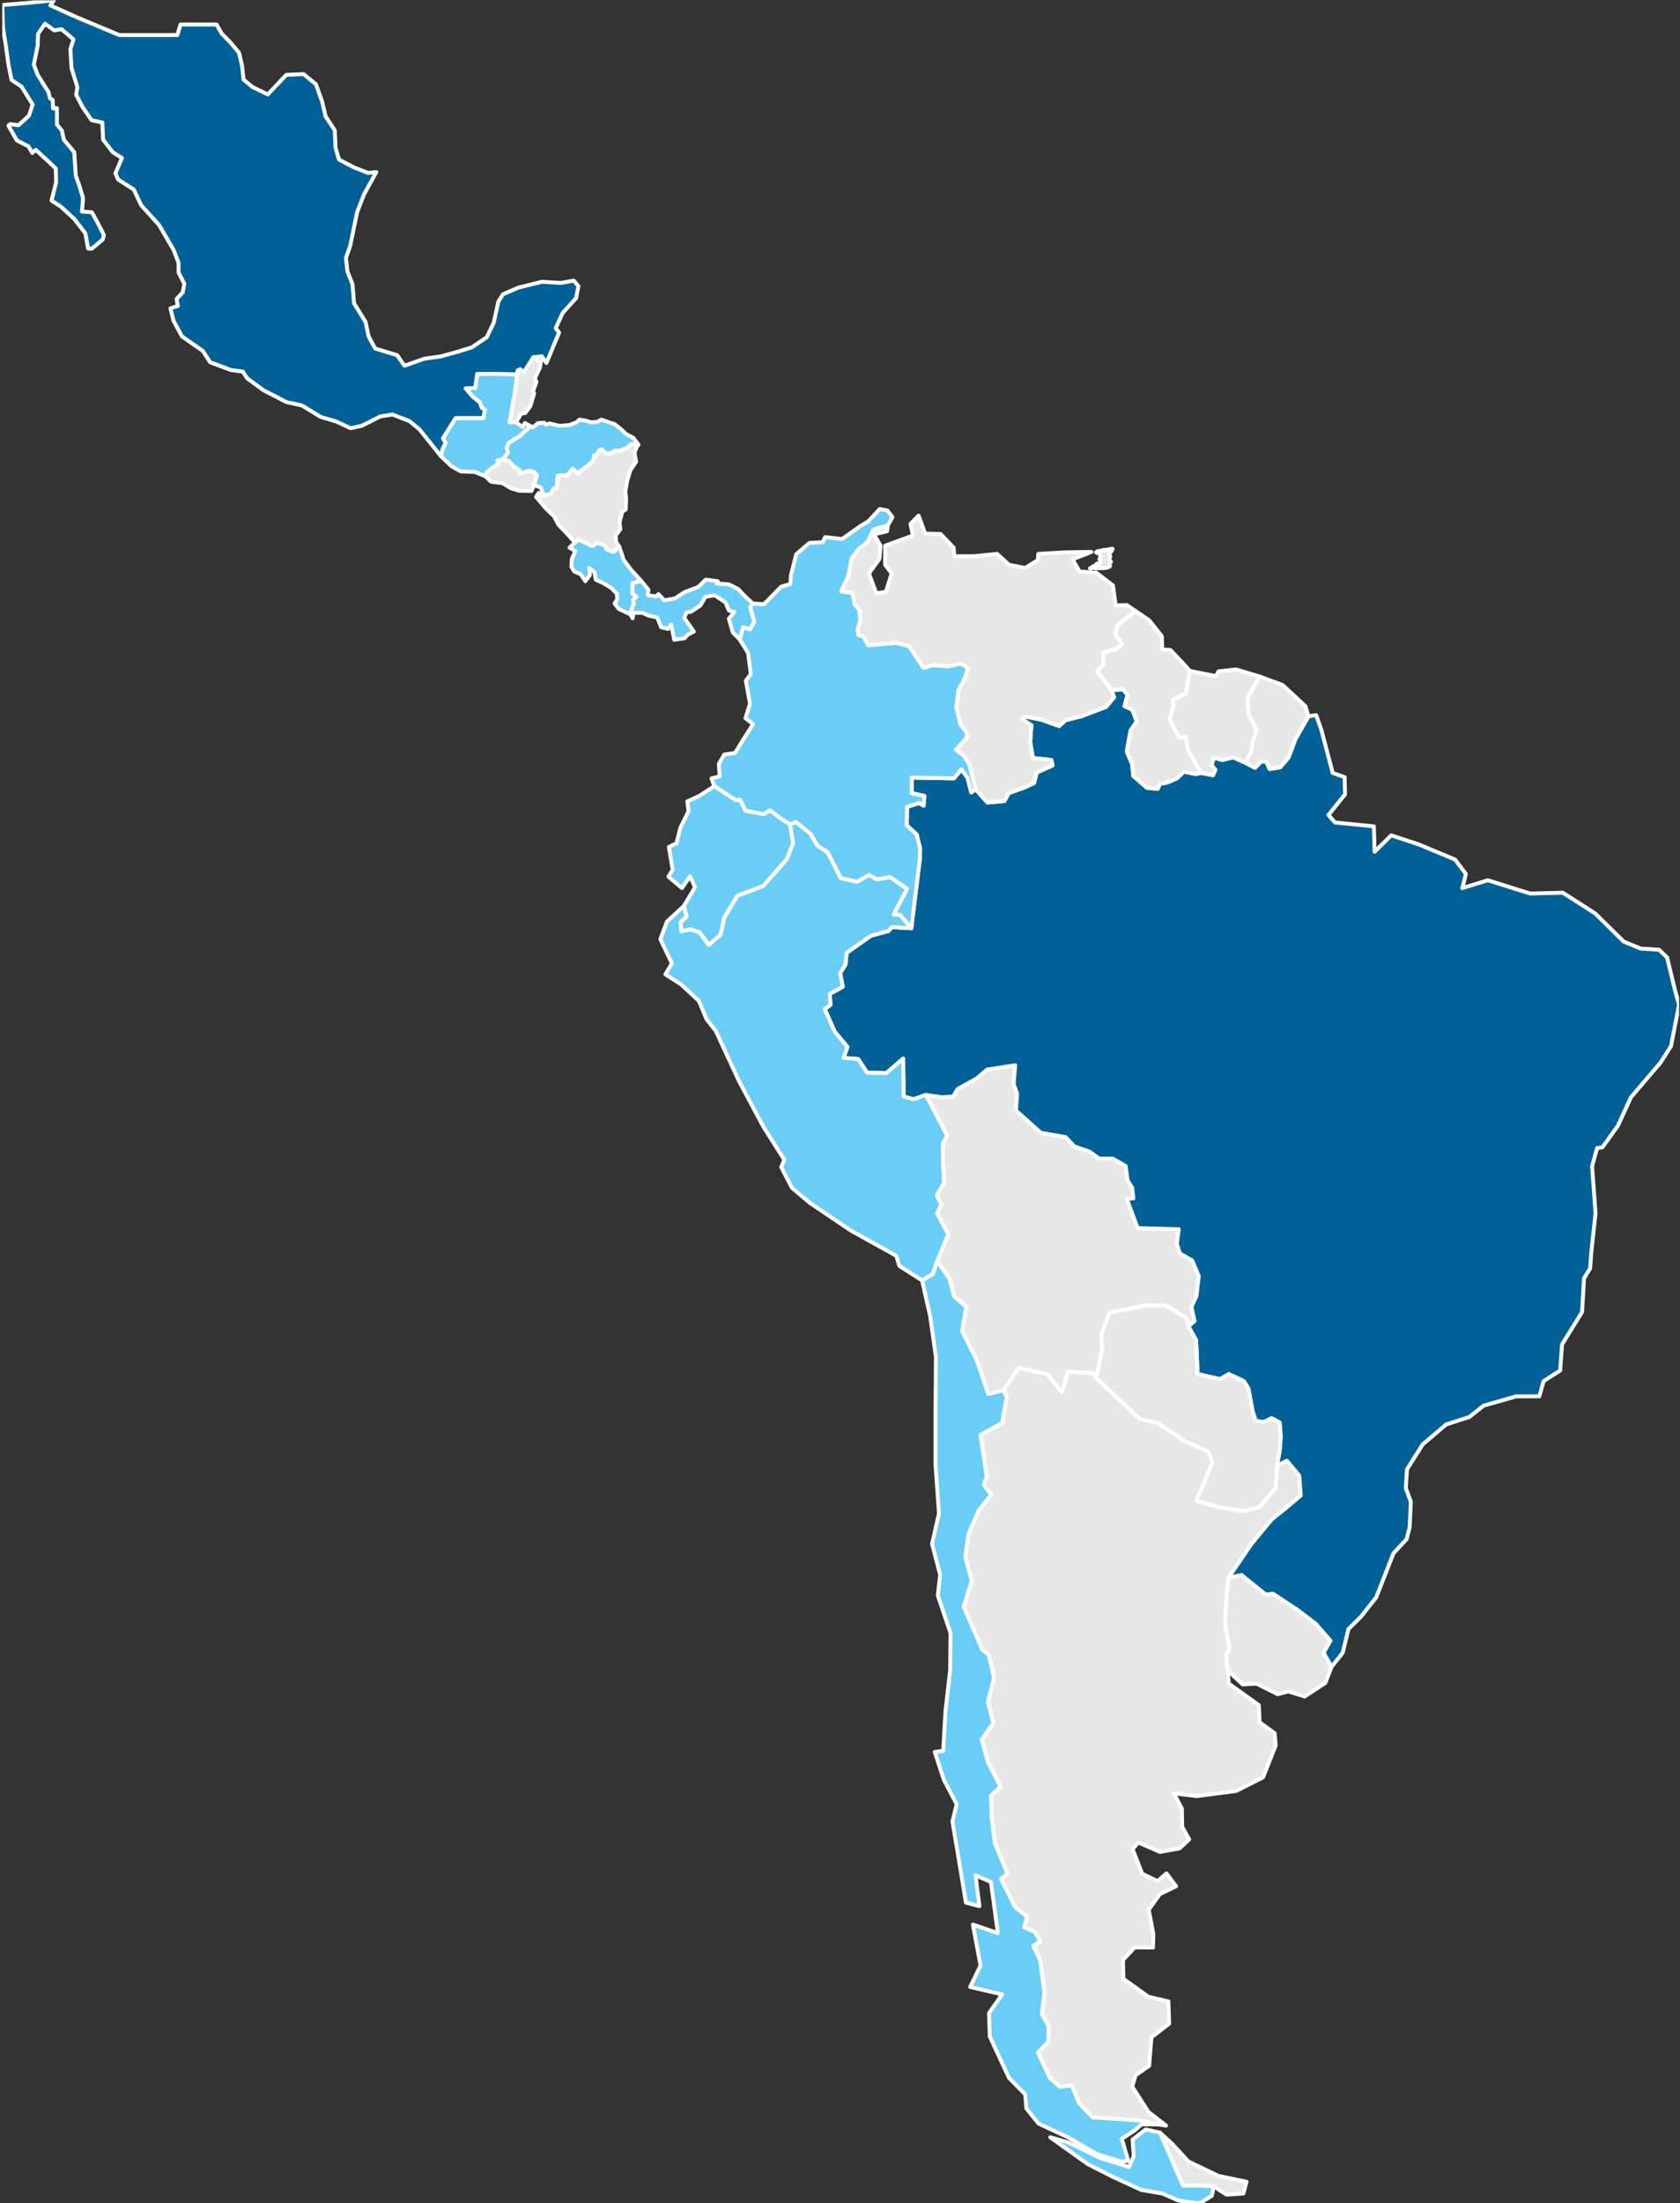
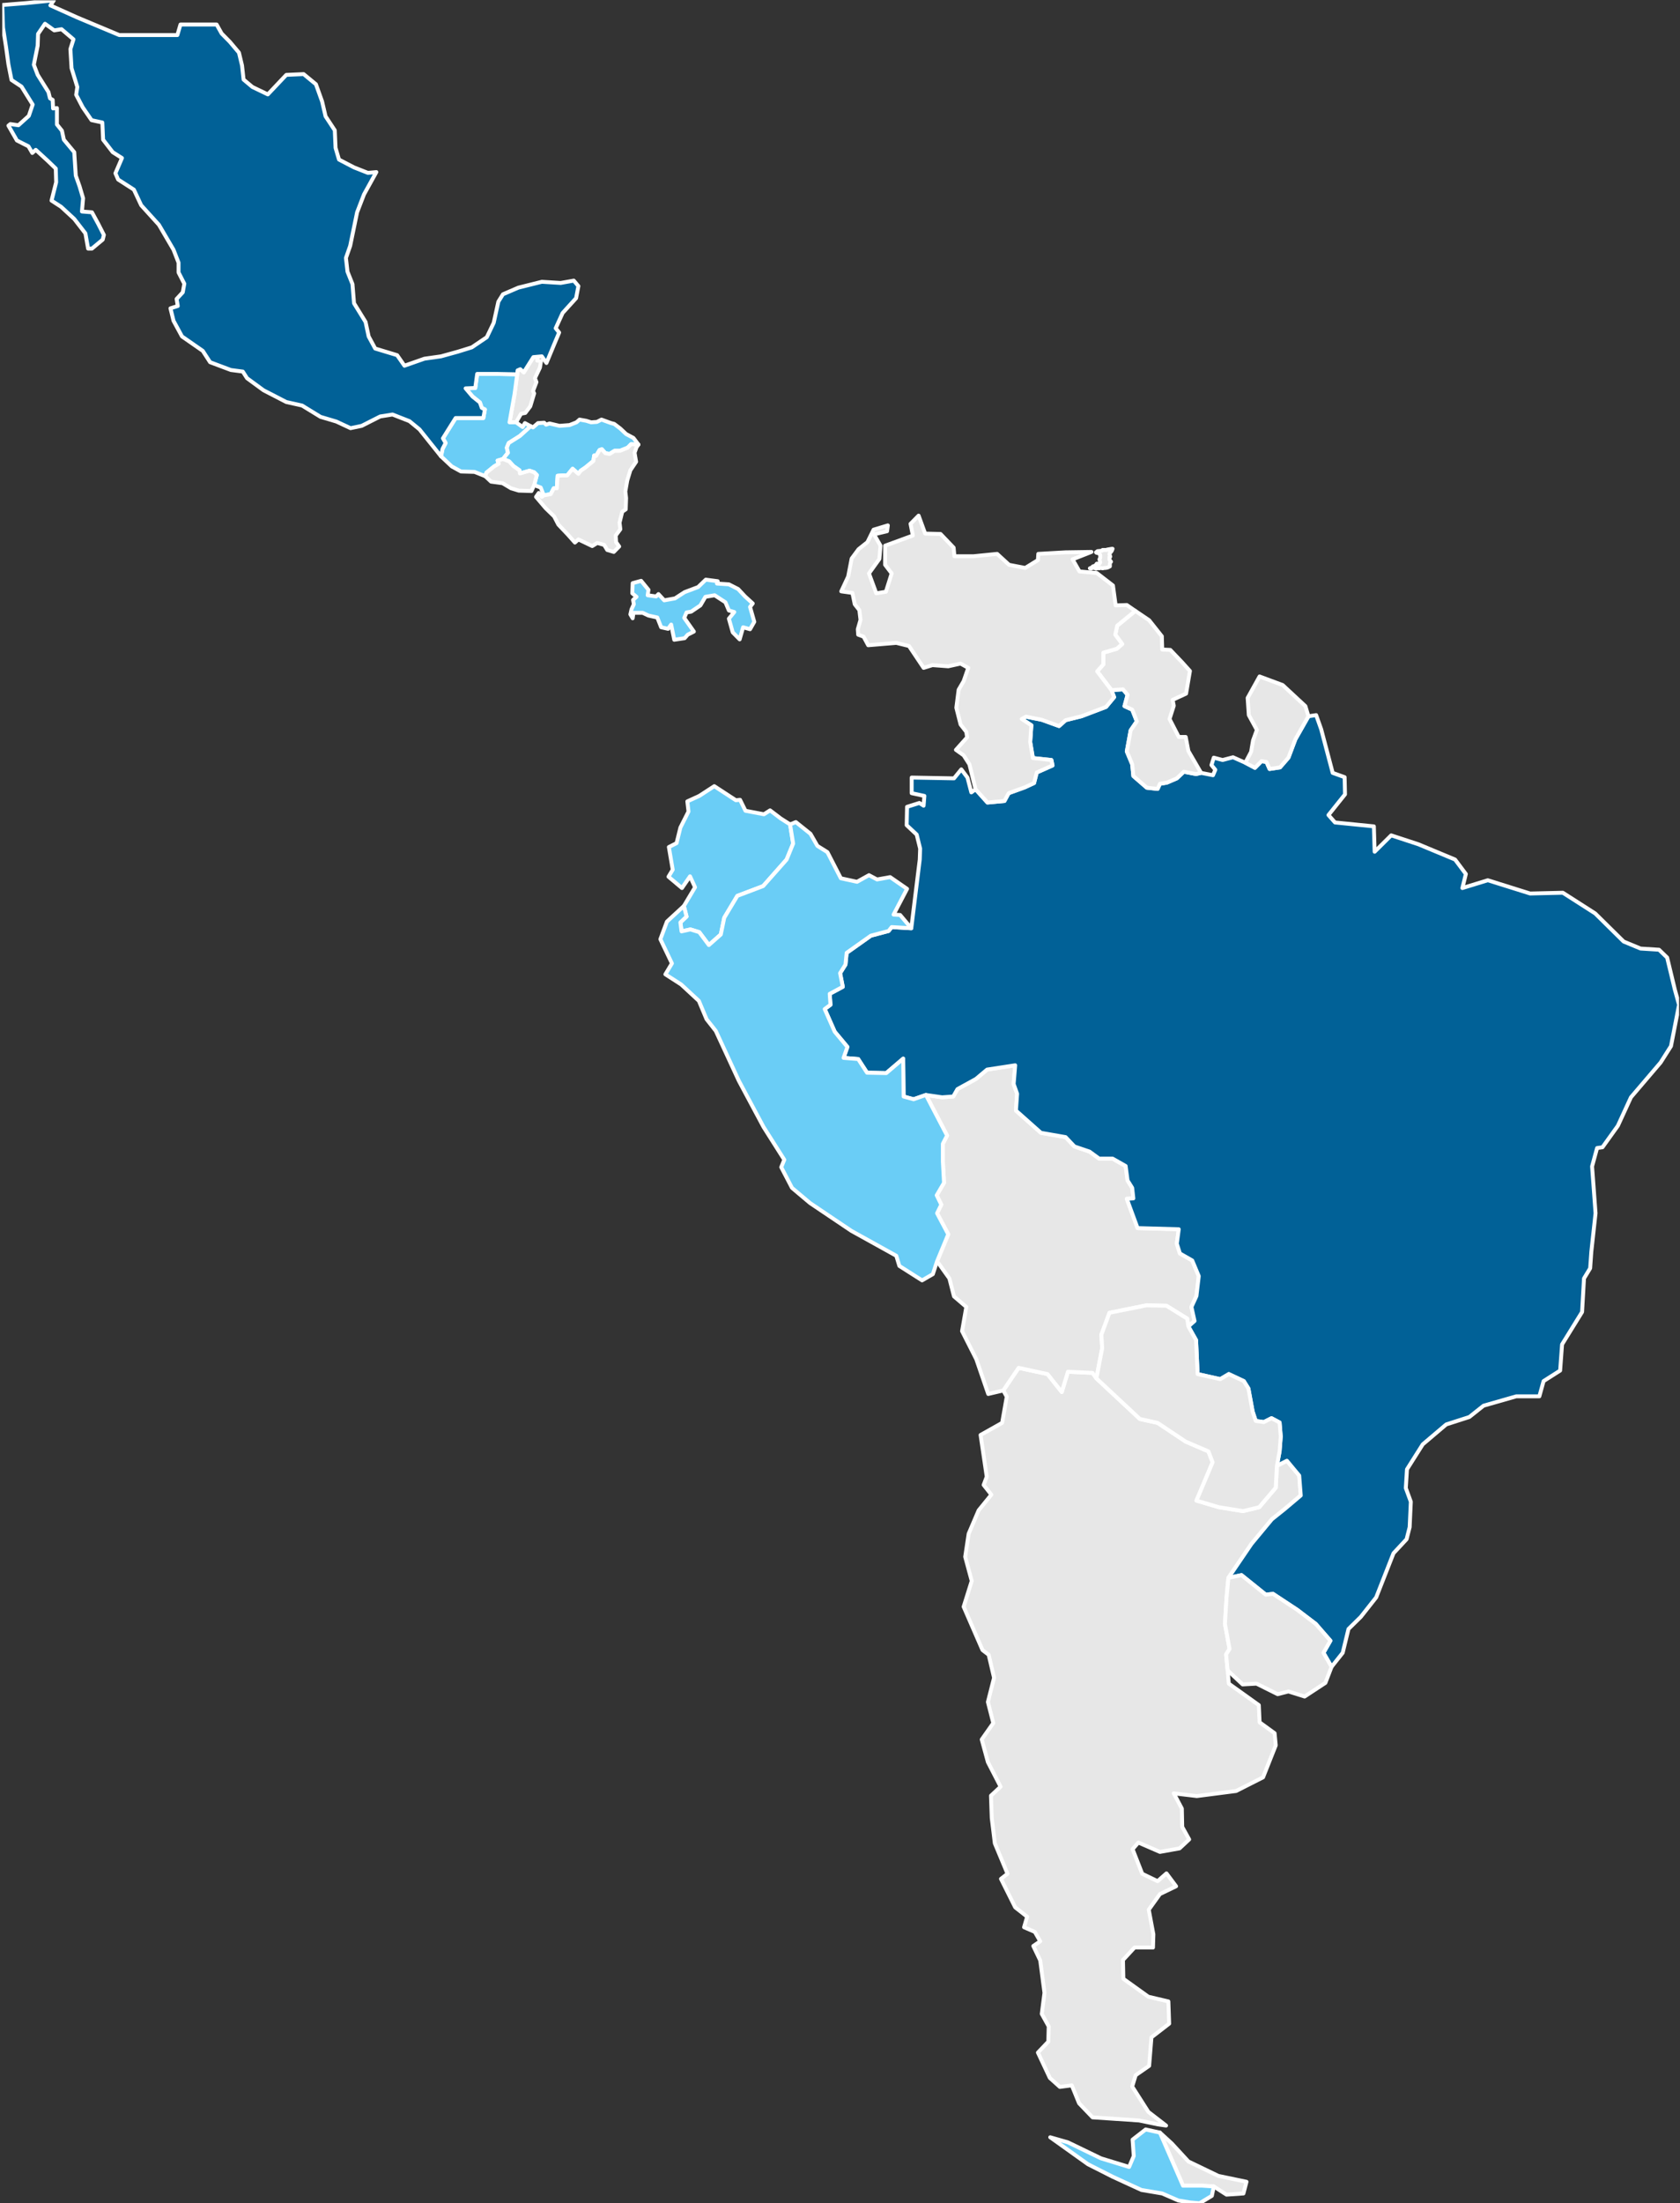
<svg xmlns="http://www.w3.org/2000/svg" width="673" height="882" viewBox="0 0 673 882" fill="none">
  <rect x="0" y="0" width="673" height="882" fill="#333333" stroke="none" />
  <g clip-path="url(#clip0_1412_910)">
    <path d="M486.244 875.279L481.619 874.967H473.91L464.66 853.713L469.439 858.089L476.069 865.277L488.094 871.06L499.348 873.404L498.115 878.092L491.331 878.561L486.244 875.279Z" fill="#E7E7E7" stroke="white" stroke-width="1.563" stroke-linecap="round" stroke-linejoin="round" />
    <path d="M439.22 551.786L456.641 568.039L463.732 569.601L474.987 577.103L484.083 581.01L485.779 585.386L479.304 600.701L488.245 603.357L497.958 604.92L504.433 603.357L511.062 595.544L511.525 586.792L515.533 584.76L520.467 590.699L521.083 598.669L514.608 604.139L509.521 608.202L501.35 618.047L492.1 631.644L491.329 639.77L490.712 650.084L492.562 660.086L491.175 662.274L491.791 668.681L492.254 673.995L504.279 682.59L504.587 689.466L510.6 693.842L511.062 698.687L505.975 711.501L495.183 716.971L479.458 719.003L470.208 717.909L473.445 724.003L473.599 731.348L476.374 736.349L472.52 739.944L464.657 741.35L456.024 737.6L453.711 740.256L457.566 750.102L463.732 753.071L467.278 749.945L471.133 755.103L464.657 758.228L460.187 764.479L462.037 774.325L461.882 779.638H454.482L449.857 784.639L450.011 792.14L460.032 799.329L468.049 801.204L468.358 810.112L461.266 815.582L460.341 826.99L454.945 830.741L453.557 835.273L460.032 845.431L467.124 850.901L463.887 850.432L456.332 848.869L437.678 847.619L432.282 841.993L429.353 834.804L424.574 835.429L420.565 831.835L415.786 821.677L419.948 817.301L420.103 811.206L417.328 806.205L418.407 797.766L416.711 784.795L413.936 779.013L416.711 777.138L414.553 773.387L410.236 771.512L411.469 767.292L406.69 763.542L400.986 752.133L403.607 750.102L398.519 737.912L397.286 727.754L396.977 718.846L400.832 715.252L395.744 705.406L393.277 696.342L397.902 689.779L395.744 681.34L398.211 671.651L396.052 662.43L393.586 660.555L386.031 643.208L389.269 632.894L386.648 623.205L388.036 613.984L392.044 604.608L397.131 598.357L394.048 594.45L395.281 591.168L392.815 574.446L401.448 569.601L403.298 559.131L401.911 556.63L408.077 547.566L419.64 550.067L425.344 557.256L427.811 549.129L437.678 549.598L439.22 551.786Z" fill="#E7E7E7" stroke="white" stroke-width="1.563" stroke-linecap="round" stroke-linejoin="round" />
    <path d="M206.73 169.062H204.109L206.114 157.81L207.193 149.84L207.347 148.277L208.426 147.808L209.814 149.058L213.668 142.963L215.364 142.807L215.21 144.37H216.751L216.289 147.183L214.285 151.402L214.901 152.965L213.514 156.56L213.976 157.497L212.434 162.654L210.43 165.311L208.734 165.624L206.73 169.062Z" fill="#E7E7E7" stroke="white" stroke-width="1.563" stroke-linecap="round" stroke-linejoin="round" />
    <path d="M476.053 531.001L475.591 527.875L467.266 522.718L459.249 522.562L444.449 525.531L441.211 534.282L441.52 539.752L439.207 551.786L437.665 549.598L427.799 549.129L425.332 557.255L419.628 550.066L408.065 547.566L401.898 556.63L395.886 558.037L391.106 544.128L385.402 532.876L387.098 523.187L382.164 518.967L380.315 511.779L375.381 504.902L379.852 494.119L375.381 485.68L377.077 482.242L375.227 478.491L378.156 473.491L377.694 465.052V457.863L379.389 454.581L370.91 438.328L377.385 439.266L381.856 438.953L383.552 435.984L390.952 431.921L395.423 428.17L406.677 426.451L406.061 433.952L407.448 437.859L406.986 444.579L417.007 453.487L426.873 455.206L430.419 458.957L436.432 460.988L440.286 463.801H445.682L450.924 466.771L451.695 472.553L453.545 475.522L454.007 479.742L451.386 479.898L455.703 491.619L472.199 492.088L471.428 497.87L472.662 501.777L477.595 504.59L480.216 510.841L479.291 518.811L477.287 523.187L478.52 528.813L476.053 531.001Z" fill="#E7E7E7" stroke="white" stroke-width="1.563" stroke-linecap="round" stroke-linejoin="round" />
    <path d="M481.145 309.4L485.924 310.338L486.849 308.15L485.307 306.275L486.232 303.306L489.778 304.243L493.941 303.149L498.874 305.337L502.728 307.369L505.349 304.712L507.353 305.025L508.587 307.838L512.749 307.212L516.141 303.306L518.916 295.961L524.158 286.74L527.241 286.271L529.245 291.897L533.87 309.4L538.65 311.119L538.804 317.996L532.175 326.278L534.795 329.248L550.366 330.81L550.675 340.968L557.304 334.405L568.25 337.999L582.896 344.094L587.213 349.876L585.825 355.502L596 352.377L612.959 357.69L626.063 357.377L639.014 365.66L650.422 376.912L657.206 379.725L664.606 380.194L667.843 383.32L670.927 396.134L672.622 402.229L669.385 418.794L665.222 425.358L653.351 439.267L648.11 450.675L641.943 459.27L639.784 459.583L637.78 466.928L639.168 485.681L637.472 501.153L637.009 507.716L634.543 511.779L633.772 525.219L625.755 538.19L624.984 548.661L618.355 552.88L616.659 558.975H607.409L594.305 562.726L588.6 567.258L579.35 570.227L569.946 578.197L563.625 588.199L563.162 595.7L565.167 601.17L564.704 611.328L563.471 616.173L558.229 621.799L551.291 639.458L545.125 647.272L540.191 652.116L537.879 661.649L533.408 667.275L530.17 661.649L532.945 656.805L527.087 650.085L519.687 644.459L509.974 638.052L507.045 638.364L497.332 630.55L492.091 631.644L501.341 618.048L509.512 608.203L514.599 604.139L521.074 598.67L520.458 590.699L515.524 584.761L511.516 586.793L512.595 581.01L513.058 575.072L512.595 569.446L509.357 567.727L506.274 569.29L503.037 568.821L501.803 565.07L500.107 555.85L498.257 552.88L492.245 550.067L488.853 552.099L479.757 550.067L479.14 536.471L476.057 531.002L478.524 528.814L477.29 523.188L479.294 518.812L480.22 510.842L477.599 504.591L472.665 501.778L471.432 497.871L472.203 492.089L455.707 491.62L451.39 479.899L454.011 479.743L453.548 475.523L451.698 472.554L450.927 466.772L445.686 463.802H440.29L436.435 460.989L430.423 458.958L426.877 455.207L417.01 453.488L406.989 444.58L407.452 437.86L406.064 433.953L406.681 426.452L395.427 428.171L390.956 431.922L383.556 435.985L381.86 438.954L377.389 439.267L370.914 438.329L365.98 440.048L361.972 438.954L361.818 423.795L355.034 429.578L347.326 429.421L343.78 423.952L337.922 423.483L339.463 419.107L334.376 413.012L330.367 403.948L332.68 402.229L332.371 397.853L337.613 395.04L336.534 389.571L338.692 386.133L339.155 381.444L348.867 374.568L355.959 372.693L357.193 371.13L365.055 371.599L368.447 344.094L368.601 339.718L367.214 334.092L363.205 330.342L363.359 322.996L368.293 321.434L369.989 322.528L370.297 318.621L365.209 317.527V311.276L382.168 311.588L385.097 307.994L387.564 311.276L389.106 317.214L390.801 315.964L395.581 321.277L402.364 320.652L404.06 317.527L410.535 315.183L414.235 313.464L415.314 309.244L421.635 306.431L421.173 304.243L413.773 303.462L412.693 297.054L413.156 290.335L409.302 287.834L410.998 286.896L417.319 288.147L424.256 290.647L426.877 288.303L433.198 286.74L443.065 282.99L446.302 279.083L445.223 276.27L449.848 275.957L451.698 278.145L450.465 282.677L453.548 284.083L455.398 288.772L452.932 292.366L451.39 300.805L453.548 305.962L454.011 310.651L459.407 315.339L463.723 315.808L464.648 313.776L467.424 313.307L471.432 311.588L474.207 308.931L479.14 309.869L481.145 309.4Z" fill="#016197" stroke="white" stroke-width="1.563" stroke-linecap="round" stroke-linejoin="round" />
-     <path d="M355.656 210.32L349.952 212.039L347.485 217.039L343.939 219.852L341.164 223.603L339.777 230.792L337.002 236.73L341.473 237.355L342.398 241.888L344.248 244.232L344.71 248.139L343.631 251.889L343.785 254.077L345.944 254.859L347.794 258.297L359.048 257.359L364.136 258.609L369.994 267.361L373.54 266.267L379.861 266.736L384.794 265.642L387.878 267.361L386.028 272.674L384.023 276.112L383.098 283.301L384.794 290.021L387.107 292.99L387.415 295.178L382.944 300.179L386.028 302.367L388.34 305.961L390.807 315.963L389.111 317.213L387.569 311.275L385.103 307.993L382.173 311.587L365.215 311.275V317.526L370.302 318.62L369.994 322.527L368.298 321.433L363.365 322.995L363.211 330.34L367.219 334.091L368.607 339.717L368.452 344.093L365.061 371.598L360.59 366.284L357.969 366.128L363.365 355.814L356.581 351.125L351.34 352.063L348.102 350.344L343.323 353.001L336.848 351.594L331.452 341.124L327.443 338.623L324.668 333.779L318.81 329.09L316.497 330.028L312.797 327.684L308.481 324.402L306.014 325.965L298.614 324.558L296.455 320.182L294.76 320.339L286.126 314.713L285.047 311.587L288.284 310.806L287.976 305.805L290.135 302.054L294.451 301.429L298.305 295.178L301.697 289.865L298.614 287.52L300.464 281.738L298.768 272.518L300.772 269.861L299.693 261.422L296.301 255.952L297.689 251.108L300.464 251.889L302.16 248.92L300.464 242.981L301.543 241.575L306.014 241.888L312.952 234.855L316.652 233.761L316.806 230.479L318.964 221.884L324.206 217.352L329.602 217.039L330.527 215.008L337.31 215.789L344.402 210.788L347.948 208.6L352.419 203.756L355.502 204.381L357.506 207.038L355.656 210.32Z" fill="#6ACDF6" stroke="white" stroke-width="1.563" stroke-linecap="round" stroke-linejoin="round" />
-     <path d="M248.04 218.76L249.89 224.23L252.974 228.293L256.828 232.513L253.436 233.45L253.282 237.514L254.978 238.92L253.59 240.17L253.899 241.889L252.974 243.921L252.511 245.953L247.886 243.765L246.19 241.577L247.269 239.858L247.115 237.67L244.803 235.326L241.411 233.294L238.636 232.044L238.173 229.075L236.015 227.356L236.323 230.169L234.473 232.669L232.623 229.856L230.002 228.762L228.923 226.887L229.077 223.761L230.465 220.636L228.152 219.229L230.311 217.198L231.698 215.947L237.248 218.604L239.252 217.354L242.028 218.135L243.261 220.167L245.882 220.948L248.04 218.76Z" fill="#6ACDF6" stroke="white" stroke-width="1.563" stroke-linecap="round" stroke-linejoin="round" />
    <path d="M316.506 330.028L317.74 337.686L315.119 344.093L305.715 354.72L295.385 358.627L290.144 367.378L288.756 374.098L283.977 378.318L280.123 373.161L276.577 372.067L273.031 372.848L272.568 369.254L275.035 366.91L273.956 362.69L278.427 355.189L276.422 350.813L273.185 355.501L267.789 350.969L269.485 348.156L267.943 339.092L271.027 337.529L272.568 331.278L275.806 324.871L275.343 320.808L280.123 318.62L286.135 314.713L294.769 320.339L296.464 320.183L298.623 324.558L306.023 325.965L308.49 324.402L312.806 327.684L316.506 330.028Z" fill="#6ACDF6" stroke="white" stroke-width="1.563" stroke-linecap="round" stroke-linejoin="round" />
    <path d="M207.193 149.841L206.114 157.811L204.11 169.063H206.731L209.352 170.938L210.277 169.376L212.589 170.626L208.273 174.533L203.802 177.346L203.031 179.221L203.493 181.253L201.489 183.753L199.331 184.378L199.793 185.628L197.943 186.722L194.86 189.223L194.397 190.629L190.081 188.91L184.685 188.754L180.985 186.722L176.668 182.659L177.285 179.69L178.518 177.346L177.439 175.47L182.526 167.344H193.627L194.243 163.906L193.01 163.281L192.239 161.093L189.31 158.749L186.535 155.467L190.389 155.311L191.16 149.685H199.177L207.193 149.841Z" fill="#6ACDF6" stroke="white" stroke-width="1.563" stroke-linecap="round" stroke-linejoin="round" />
    <path d="M476.682 268.612L475.14 277.676L469.745 280.176L470.207 282.52L468.511 287.834L472.211 295.022H474.986L476.065 300.648L481.153 309.4L479.149 309.869L474.215 308.931L471.44 311.588L467.432 313.307L464.657 313.776L463.732 315.807L459.415 315.339L454.019 310.65L453.557 305.962L451.398 300.805L452.94 292.366L455.407 288.771L453.557 284.083L450.473 282.677L451.707 278.145L449.857 275.957L445.232 276.269L439.527 268.768L441.994 265.955V261.267L447.39 259.704L449.548 257.828L446.773 254.078L447.544 250.483L454.79 244.545L460.34 248.296L465.428 254.703L465.582 260.016L468.819 260.173L473.445 265.017L476.682 268.612Z" fill="#E7E7E7" stroke="white" stroke-width="1.563" stroke-linecap="round" stroke-linejoin="round" />
    <path d="M255.752 177.97L252.823 177.813L251.435 179.22L248.352 180.47H246.193L244.189 181.72L242.493 181.408L241.106 179.845L240.181 180.157L238.793 182.502L238.022 182.345L237.714 184.533L234.477 187.19L232.627 188.44L231.702 189.69L229.389 187.659L227.231 190.315H225.381L223.376 190.472L223.068 195.473H221.835L220.601 197.817L217.826 198.286L216.593 195.16L213.972 194.222L215.051 190.159L213.972 189.065L212.122 188.44L208.268 189.534L208.114 188.284L205.647 186.565L203.951 184.689L201.484 183.752L203.489 181.251L203.026 179.22L203.797 177.344L208.268 174.531L212.585 170.624L213.51 171.093L215.514 169.374L217.98 169.218L218.751 169.999L220.139 169.531L224.147 170.468L228.156 170.156L230.931 169.062L232.164 167.968L234.785 168.437L236.789 169.062L239.102 168.905L240.952 167.968L244.806 169.374L246.039 169.687L248.506 171.562L250.819 173.75L253.748 175.313L255.752 177.97Z" fill="#6ACDF6" stroke="white" stroke-width="1.563" stroke-linecap="round" stroke-linejoin="round" />
    <path d="M147.371 69.203L150.762 68.89L145.829 77.798L143.054 84.987L140.279 98.426L138.583 103.271L139.2 108.741L141.204 113.741L141.821 121.399L146.446 128.9L147.679 134.683L150.3 139.527L159.088 142.184L162.017 146.403L170.034 143.59L176.663 142.653L183.446 140.777L188.996 139.058L195.009 134.995L197.784 129.213L199.634 120.774L201.484 117.805L207.651 115.148L217.055 112.804L224.609 113.273L229.851 112.335L231.701 114.523L230.776 119.367L225.38 125.306L222.605 131.401L223.993 133.12L222.143 137.496L218.905 145.31L217.055 142.653L215.359 142.809L213.663 142.965L209.809 149.06L208.422 147.81L207.343 148.279L207.188 149.842L199.172 149.685H191.155L190.384 155.311L186.53 155.468L189.305 158.749L192.234 161.094L193.005 163.281L194.238 163.906L193.621 167.345H182.521L177.434 175.471L178.513 177.346L177.28 179.691L176.663 182.66L168.029 171.877L164.021 168.595L157.238 165.938L152.304 166.719L144.904 170.47L140.433 171.408L134.729 168.751L128.408 166.876L121.008 162.344L114.687 160.937L105.591 156.249L98.962 151.404L97.266 148.748L92.487 148.122L84.161 144.997L81.232 140.465L72.907 134.683L69.515 128.432L68.282 123.431L71.211 122.493L70.749 119.68L73.216 117.023L73.832 113.585L71.52 109.053V105.146L69.515 99.989L63.657 89.987L56.565 82.174L53.636 75.922L47.315 71.859L46.236 69.359L48.857 63.264L45.157 60.92L41.303 55.919L40.994 49.043L36.677 48.105L33.132 42.948L30.511 37.947L30.973 34.822L28.661 27.32L28.198 19.663L29.431 15.756L24.652 11.692L21.723 12.161L18.023 9.505L15.248 13.568L15.094 18.256L13.552 25.914L15.094 29.977L19.41 36.853L20.027 39.353L21.106 39.979L21.261 43.417L22.802 43.26V49.824L24.806 52.325L25.577 55.919L29.74 60.92L30.356 70.296L31.898 74.672L33.286 79.361L32.823 84.674L36.832 84.987L39.298 89.519L41.611 94.05L41.148 95.926L36.832 99.52H35.29L34.211 93.425L29.74 87.643L24.498 82.799L20.644 80.298L22.494 72.953L22.34 67.483L19.102 64.358L14.323 59.982L12.935 61.232L11.394 58.576L6.769 56.231L3.377 50.293L4.148 49.668L7.385 50.137L11.548 46.386L13.089 41.854L8.619 34.665L4.61 32.008L3.377 25.757L2.452 19.037L1.219 11.067L0.91 2.003L10.623 1.222L21.569 0.128L20.181 2.16L30.973 7.004L47.778 14.037H64.428H71.057L72.29 9.817H86.782L88.787 13.412L92.024 16.693L95.724 21.069L96.957 26.226L97.574 31.852L101.12 34.822L107.287 37.791L114.687 29.977L121.625 29.664L126.558 33.727L129.025 40.604L130.412 46.542L134.112 52.168L134.421 59.201L135.808 63.889L141.821 67.015L147.371 69.203Z" fill="#016197" stroke="white" stroke-width="1.563" stroke-linecap="round" stroke-linejoin="round" />
    <path d="M255.747 177.971L254.976 179.065L254.206 181.253L254.822 184.847L252.51 188.285L251.276 192.348L250.506 196.724L250.814 199.381L250.66 203.913L249.272 204.85L248.193 209.226L248.501 211.883L246.651 214.383L246.805 217.04L248.039 218.759L245.88 220.947L243.26 220.166L242.026 218.134L239.251 217.353L237.247 218.603L231.697 215.946L230.309 217.196L227.534 214.071L223.68 210.008L221.984 206.726L218.593 203.444L214.738 198.912L215.817 197.349L217.051 198.912L217.822 198.287L220.597 197.818L221.83 195.474H223.063L223.372 190.473L225.376 190.317H227.226L229.384 187.66L231.697 189.692L232.622 188.441L234.472 187.191L237.709 184.534L238.018 182.346L238.789 182.503L240.176 180.159L241.101 179.846L242.489 181.409L244.185 181.721L246.189 180.471H248.347L251.43 179.221L252.818 177.814L255.747 177.971Z" fill="#E7E7E7" stroke="white" stroke-width="1.563" stroke-linecap="round" stroke-linejoin="round" />
    <path d="M301.545 241.576L300.466 242.982L302.162 248.921L300.466 251.89L297.691 251.109L296.304 255.953L293.528 253.14L291.987 247.671L294.145 245.014L291.987 244.389L290.599 241.107L286.283 238.294L282.582 238.919L280.578 242.357L276.878 244.858L275.028 245.17L274.103 247.358L277.957 252.828L275.491 254.078L274.257 255.485L270.095 256.11L268.861 250.015L267.628 251.734L264.853 251.109L263.311 247.202L259.765 246.42L257.453 245.327H253.753L253.445 247.514L252.52 245.952L252.982 243.92L253.907 241.888L253.599 240.169L254.986 238.919L253.29 237.513L253.445 233.449L256.836 232.512L259.765 236.106L259.457 238.294L262.849 238.763L263.774 237.825L266.086 240.326L270.403 239.544L274.257 237.044L279.653 235.012L282.737 232.043L287.516 232.668L287.208 233.606L291.987 233.918L295.687 235.794L298.462 238.763L301.545 241.576Z" fill="#6ACDF6" stroke="white" stroke-width="1.563" stroke-linecap="round" stroke-linejoin="round" />
    <path d="M365.061 371.599L357.199 371.13L355.965 372.693L348.873 374.568L339.161 381.445L338.698 386.133L336.54 389.571L337.619 395.041L332.377 397.854L332.686 402.23L330.373 403.949L334.382 413.013L339.469 419.107L337.927 423.483L343.786 423.952L347.332 429.422L355.04 429.578L361.824 423.796L361.978 438.955L365.986 440.049L370.92 438.33L379.399 454.582L377.703 457.864V465.053L378.166 473.492L375.236 478.493L377.086 482.244L375.391 485.682L379.861 494.121L375.391 504.904L373.695 510.061L369.378 512.561L360.282 506.779L359.049 502.716L341.011 492.714L324.515 481.618L317.269 475.524L312.952 467.241L314.185 464.272L305.86 451.144L295.993 432.704L286.743 412.7L283.043 408.012L279.96 400.667L272.868 394.103L266.547 390.04L269.168 385.664L264.543 375.975L267.164 368.943L273.947 362.691L275.026 366.911L272.56 369.255L273.022 372.849L276.568 372.068L280.114 373.162L283.968 378.319L288.748 374.1L290.135 367.38L295.377 358.628L305.706 354.721L315.11 344.094L317.731 337.687L316.498 330.029L318.81 329.092L324.669 333.78L327.444 338.625L331.452 341.125L336.848 351.596L343.323 353.002L348.103 350.345L351.34 352.065L356.582 351.127L363.365 355.815L357.969 366.13L360.59 366.286L365.061 371.599Z" fill="#6ACDF6" stroke="white" stroke-width="1.563" stroke-linecap="round" stroke-linejoin="round" />
    <path d="M476.061 531.002L479.145 536.471L479.761 550.067L488.857 552.099L492.249 550.067L498.262 552.88L500.112 555.85L501.808 565.07L503.041 568.821L506.278 569.289L509.362 567.727L512.599 569.446L513.062 575.072L512.599 581.01L511.52 586.792L511.058 595.544L504.428 603.358L497.953 604.921L488.241 603.358L479.299 600.701L485.774 585.386L484.078 581.01L474.982 577.103L463.728 569.602L456.636 568.039L439.215 551.786L441.527 539.753L441.219 534.283L444.457 525.532L459.257 522.562L467.274 522.719L475.599 527.876L476.061 531.002Z" fill="#E7E7E7" stroke="white" stroke-width="1.563" stroke-linecap="round" stroke-linejoin="round" />
    <path d="M213.978 194.223L212.899 196.567L207.811 196.41L204.728 195.473L201.336 193.441L196.711 192.816L194.398 190.628L194.861 189.222L197.944 186.721L199.794 185.627L199.332 184.377L201.49 183.752L203.957 184.69L205.653 186.565L208.12 188.284L208.274 189.534L212.128 188.44L213.978 189.065L215.057 190.159L213.978 194.223Z" fill="#E7E7E7" stroke="white" stroke-width="1.563" stroke-linecap="round" stroke-linejoin="round" />
-     <path d="M504.583 270.799L499.804 279.395L500.267 286.271L503.658 292.209L501.963 296.429L501.192 301.117L498.879 305.337L493.946 303.149L489.783 304.243L486.237 303.305L485.312 306.274L486.854 308.15L485.929 310.337L481.15 309.4L476.062 300.648L474.983 295.022H472.208L468.508 287.834L470.204 282.52L469.741 280.176L475.137 277.675L476.679 268.611L487.162 270.643L488.087 268.768L495.179 267.986L504.583 270.799Z" fill="#E7E7E7" stroke="white" stroke-width="1.563" stroke-linecap="round" stroke-linejoin="round" />
    <path d="M533.412 667.276L530.945 673.683L522.62 679.153L516.145 677.121L511.828 678.215L503.349 673.996L497.799 674.308L491.786 668.682L491.17 662.275L492.557 660.087L490.707 650.085L491.324 639.771L492.095 631.645L497.336 630.551L507.049 638.365L509.978 638.052L519.691 644.459L527.091 650.085L532.949 656.805L530.174 661.65L533.412 667.276Z" fill="#E7E7E7" stroke="white" stroke-width="1.563" stroke-linecap="round" stroke-linejoin="round" />
    <path d="M454.789 244.546L447.543 250.484L446.772 254.079L449.547 257.829L447.389 259.705L441.993 261.267V265.956L439.526 268.769L445.231 276.27L446.31 279.083L443.072 282.99L433.205 286.741L426.884 288.303L424.264 290.647L417.326 288.147L411.005 286.897L409.309 287.834L413.163 290.335L412.701 297.055L413.78 303.462L421.18 304.244L421.643 306.432L415.322 309.244L414.243 313.464L410.543 315.183L404.067 317.527L402.372 320.653L395.588 321.278L390.809 315.964L388.342 305.963L386.03 302.368L382.946 300.18L387.417 295.18L387.109 292.992L384.796 290.022L383.1 283.302L384.025 276.114L386.03 272.676L387.88 267.362L384.796 265.643L379.863 266.737L373.542 266.268L369.996 267.362L364.138 258.611L359.05 257.36L347.796 258.298L345.946 254.86L343.787 254.079L343.633 251.891L344.712 248.14L344.25 244.233L342.4 241.889L341.475 237.357L337.004 236.732L339.779 230.793L341.166 223.605L343.942 219.854L347.487 217.041L349.954 212.04L355.658 210.321L355.35 212.665L350.108 213.915L352.729 218.447L352.267 223.761L348.104 229.543L351.033 237.513L354.888 236.888L357.2 229.543L354.579 226.105V218.447L365.679 214.384L364.754 209.696L367.992 206.414L370.613 213.603L376.779 213.759L382.021 219.229L382.33 222.667H390.038L399.442 221.729L404.222 226.105L410.697 227.355L415.784 224.23L415.938 221.729L426.884 221.104L437.214 220.948L429.66 223.917L432.435 228.762L439.372 229.387L445.847 234.388L446.926 242.358L451.397 242.202L454.789 244.546Z" fill="#E7E7E7" stroke="white" stroke-width="1.563" stroke-linecap="round" stroke-linejoin="round" />
    <path d="M464.653 853.713L473.903 874.967H481.612L486.237 875.279L485.466 879.03L480.533 881.999L476.832 881.687L472.053 880.905L465.578 878.092L457.253 876.686L445.69 871.372L435.823 866.372L420.715 855.588L427.807 857.62L441.065 864.027L452.319 867.466L454.17 863.09L453.707 856.526L458.949 852.463L464.653 853.713Z" fill="#6ACDF6" stroke="white" stroke-width="1.563" stroke-linecap="round" stroke-linejoin="round" />
-     <path d="M401.901 556.63L403.288 559.131L401.438 569.601L392.805 574.446L395.271 591.167L394.038 594.449L397.122 598.356L392.034 604.607L388.026 613.984L386.638 623.204L389.259 632.893L386.021 643.208L393.576 660.554L396.042 662.43L398.201 671.65L395.734 681.339L397.892 689.778L393.267 696.342L395.734 705.406L400.822 715.252L396.967 718.846L397.276 727.754L398.509 737.912L403.597 750.101L400.976 752.133L406.68 763.541L411.459 767.292L410.226 771.511L414.543 773.387L416.701 777.137L413.926 779.013L416.701 784.795L418.397 797.766L417.318 806.205L420.093 811.206L419.939 817.301L415.776 821.676L420.555 831.834L424.564 835.429L429.343 834.804L432.272 841.992L437.668 847.618L456.322 848.869L463.877 850.431H457.247L454.627 852.776L449.385 856.214L452.006 865.121L449.076 865.278L439.364 862.309L427.801 855.589L416.084 850.119L411.151 844.024L410.688 838.398L404.213 831.834L396.505 815.269L396.197 805.892L401.438 798.391L388.642 795.422L392.805 786.826L389.721 770.417L399.742 773.855L396.967 753.383L390.801 750.726L392.342 763.072L386.946 761.666L384.634 747.601L381.55 729.16L383.246 722.284L378.159 712.595L374.459 701.343L377.85 700.874L378.775 684.777L380.625 668.681L380.78 653.835L375.692 638.676L376.617 630.393L373.38 618.047L376.155 605.857L374.767 586.479V565.538L374.921 543.19L372.609 526.781L369.371 512.56L373.688 510.059L375.384 504.902L380.317 511.778L382.167 518.967L387.101 523.187L385.405 532.876L391.109 544.128L395.888 558.037L401.901 556.63Z" fill="#6ACDF6" stroke="white" stroke-width="1.563" stroke-linecap="round" stroke-linejoin="round" />
    <path d="M498.875 305.336L501.188 300.96L501.958 296.428L503.5 292.209L500.263 286.27L499.8 279.394L504.579 270.799L507.509 271.893L513.829 274.237L522.925 282.676L524.159 286.739L518.917 295.959L516.142 303.305L512.75 307.211L508.588 307.837L507.354 305.024L505.35 304.711L502.729 307.368L498.875 305.336Z" fill="#E7E7E7" stroke="white" stroke-width="1.563" stroke-linecap="round" stroke-linejoin="round" />
    <path d="M445.69 219.697L445.381 220.479L444.919 221.104L444.61 221.26L444.456 221.885L444.765 222.823L444.456 222.979V224.073L444.765 224.542L445.073 224.854L444.765 225.167L444.61 225.636V226.73L444.302 226.886L443.685 227.199L442.915 227.355H442.452L441.681 227.511L440.91 227.355L440.294 227.511L439.831 227.355L439.06 227.667L438.444 227.355H437.519L437.056 227.667L436.594 227.511L437.365 227.199L437.827 226.73L438.444 226.573L439.06 226.105L439.369 225.636L440.294 225.792L440.756 225.167L440.448 223.917L440.756 223.292V222.51V222.198L440.294 221.573L439.831 221.416L439.215 221.26L439.06 221.104L439.677 220.635L441.373 220.479L441.681 220.166H443.377L443.531 220.01L445.381 219.697H445.69Z" fill="#E7E7E7" stroke="white" stroke-width="1.563" stroke-linecap="round" stroke-linejoin="round" />
  </g>
  <defs>
    <clipPath id="clip0_1412_910">
      <rect width="671.712" height="881.871" fill="white" transform="translate(0.91 0.128)" />
    </clipPath>
  </defs>
</svg>